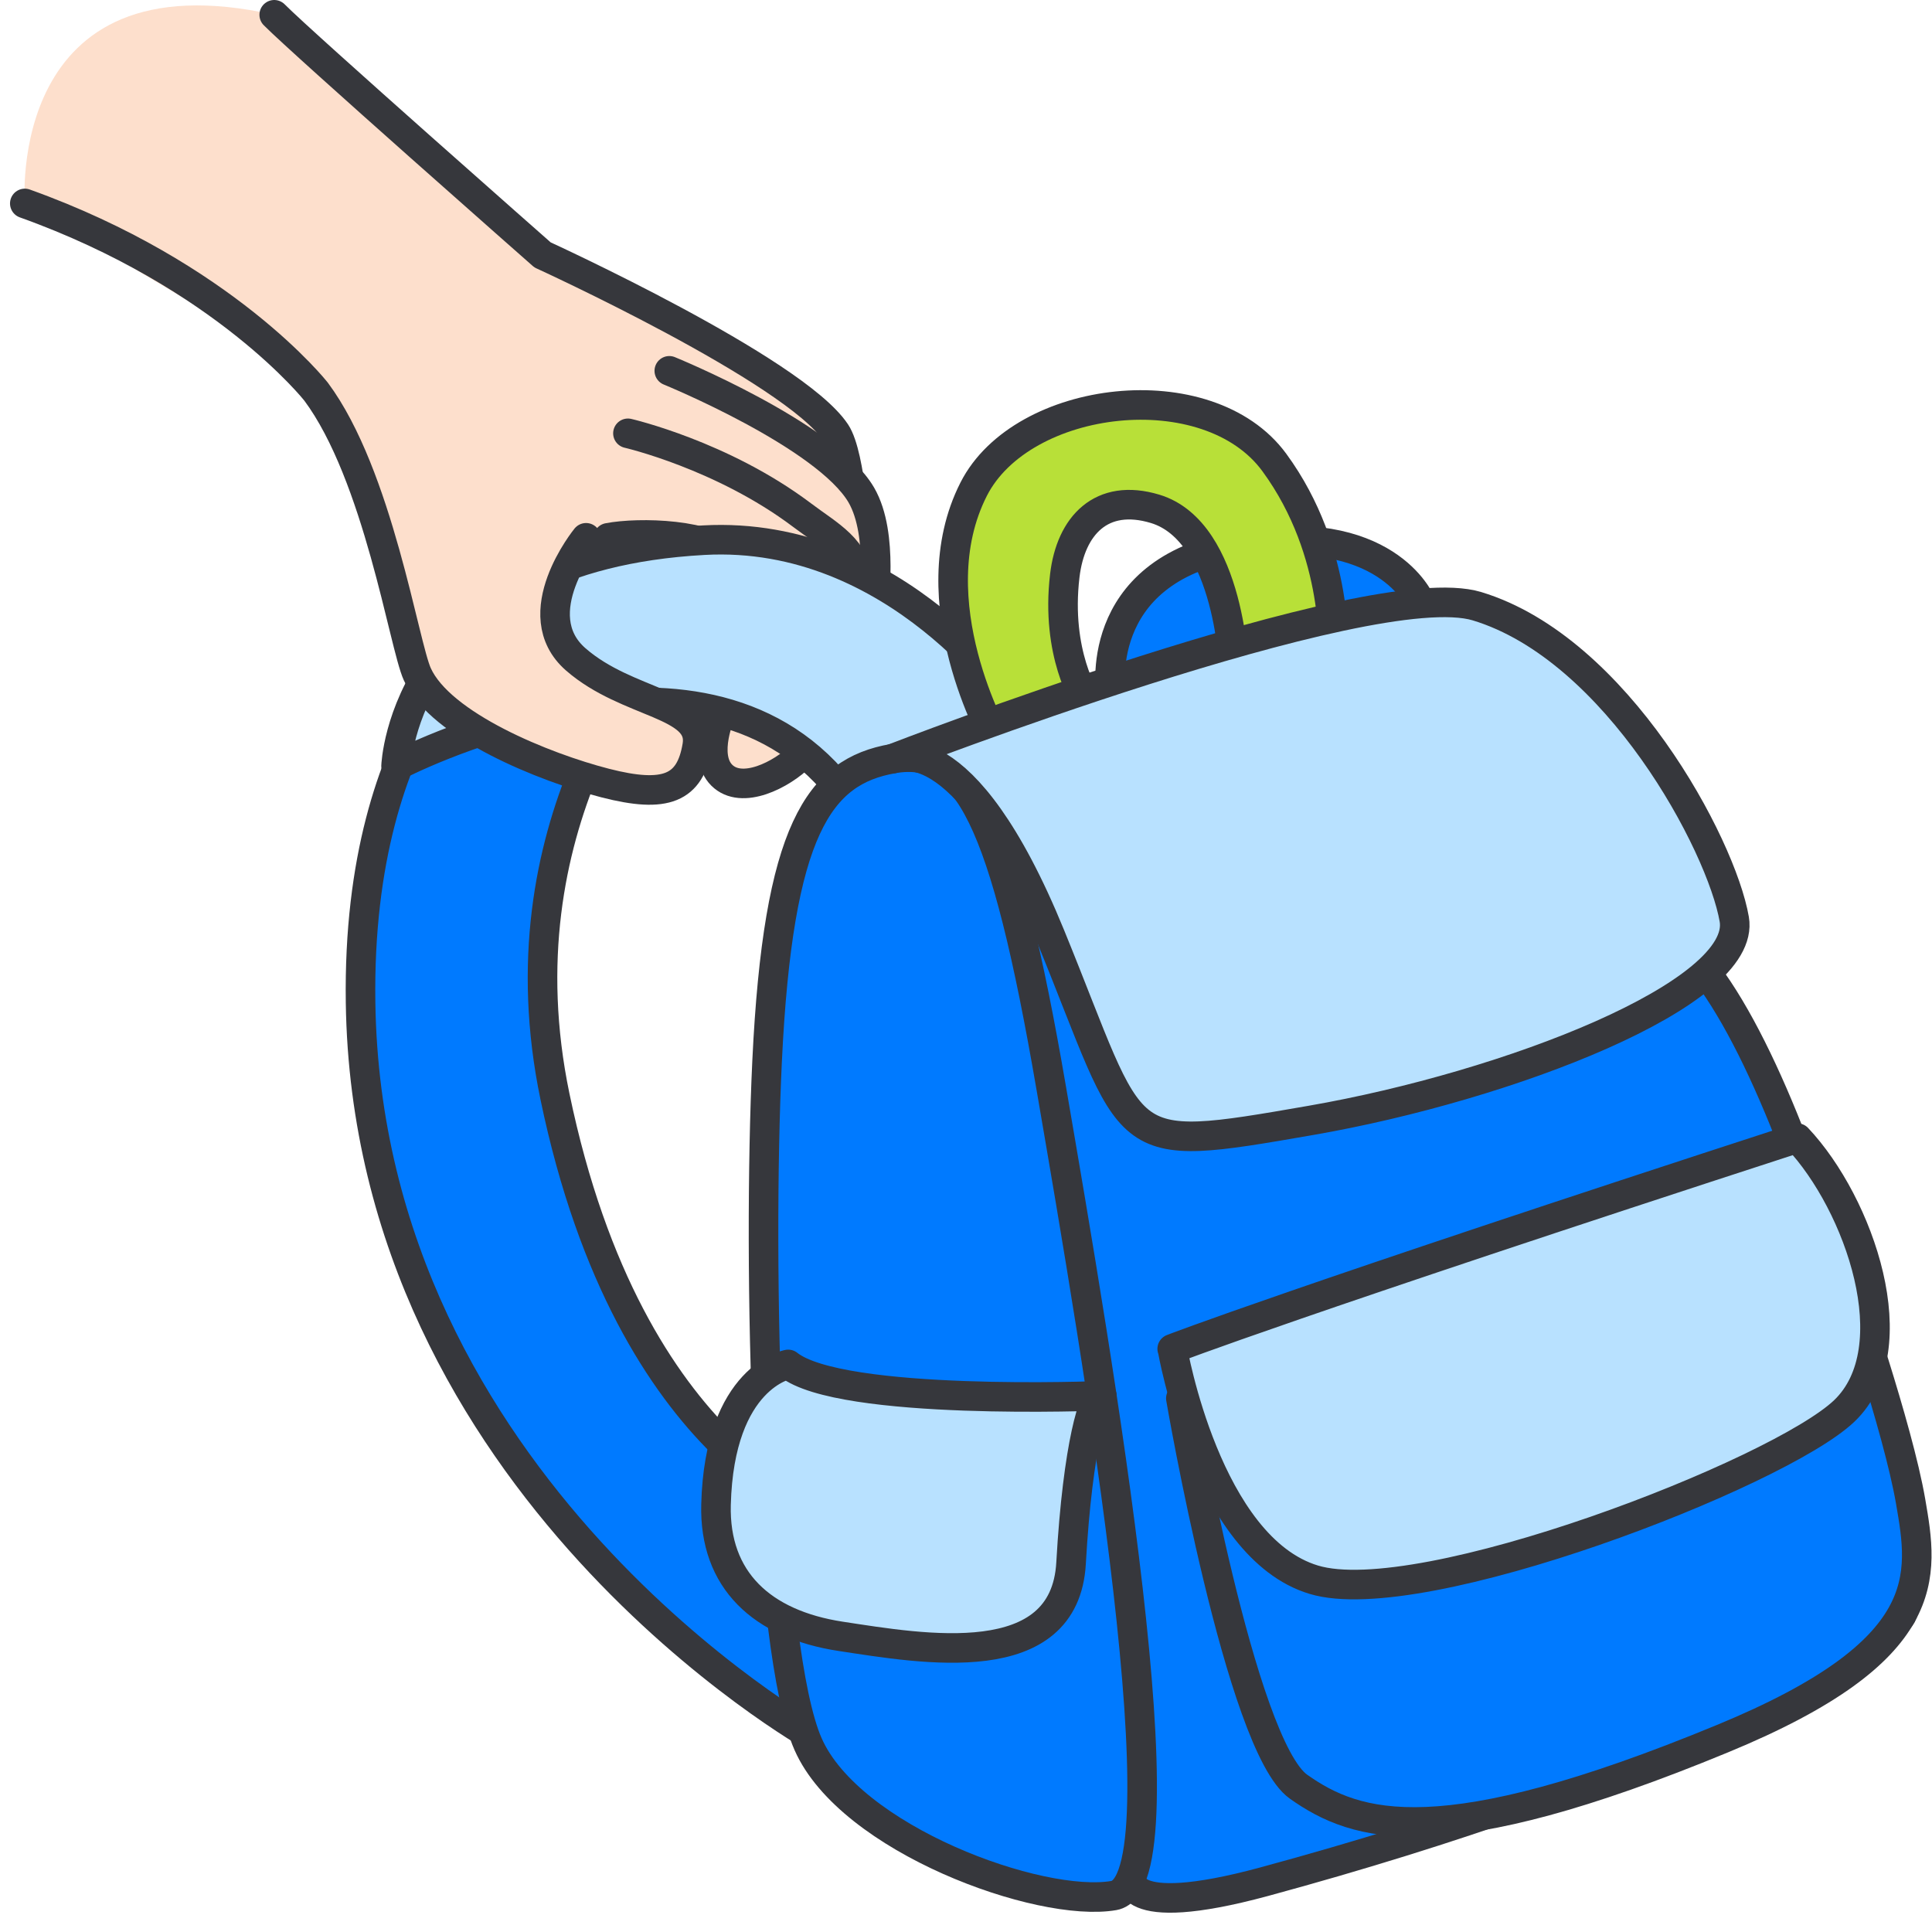
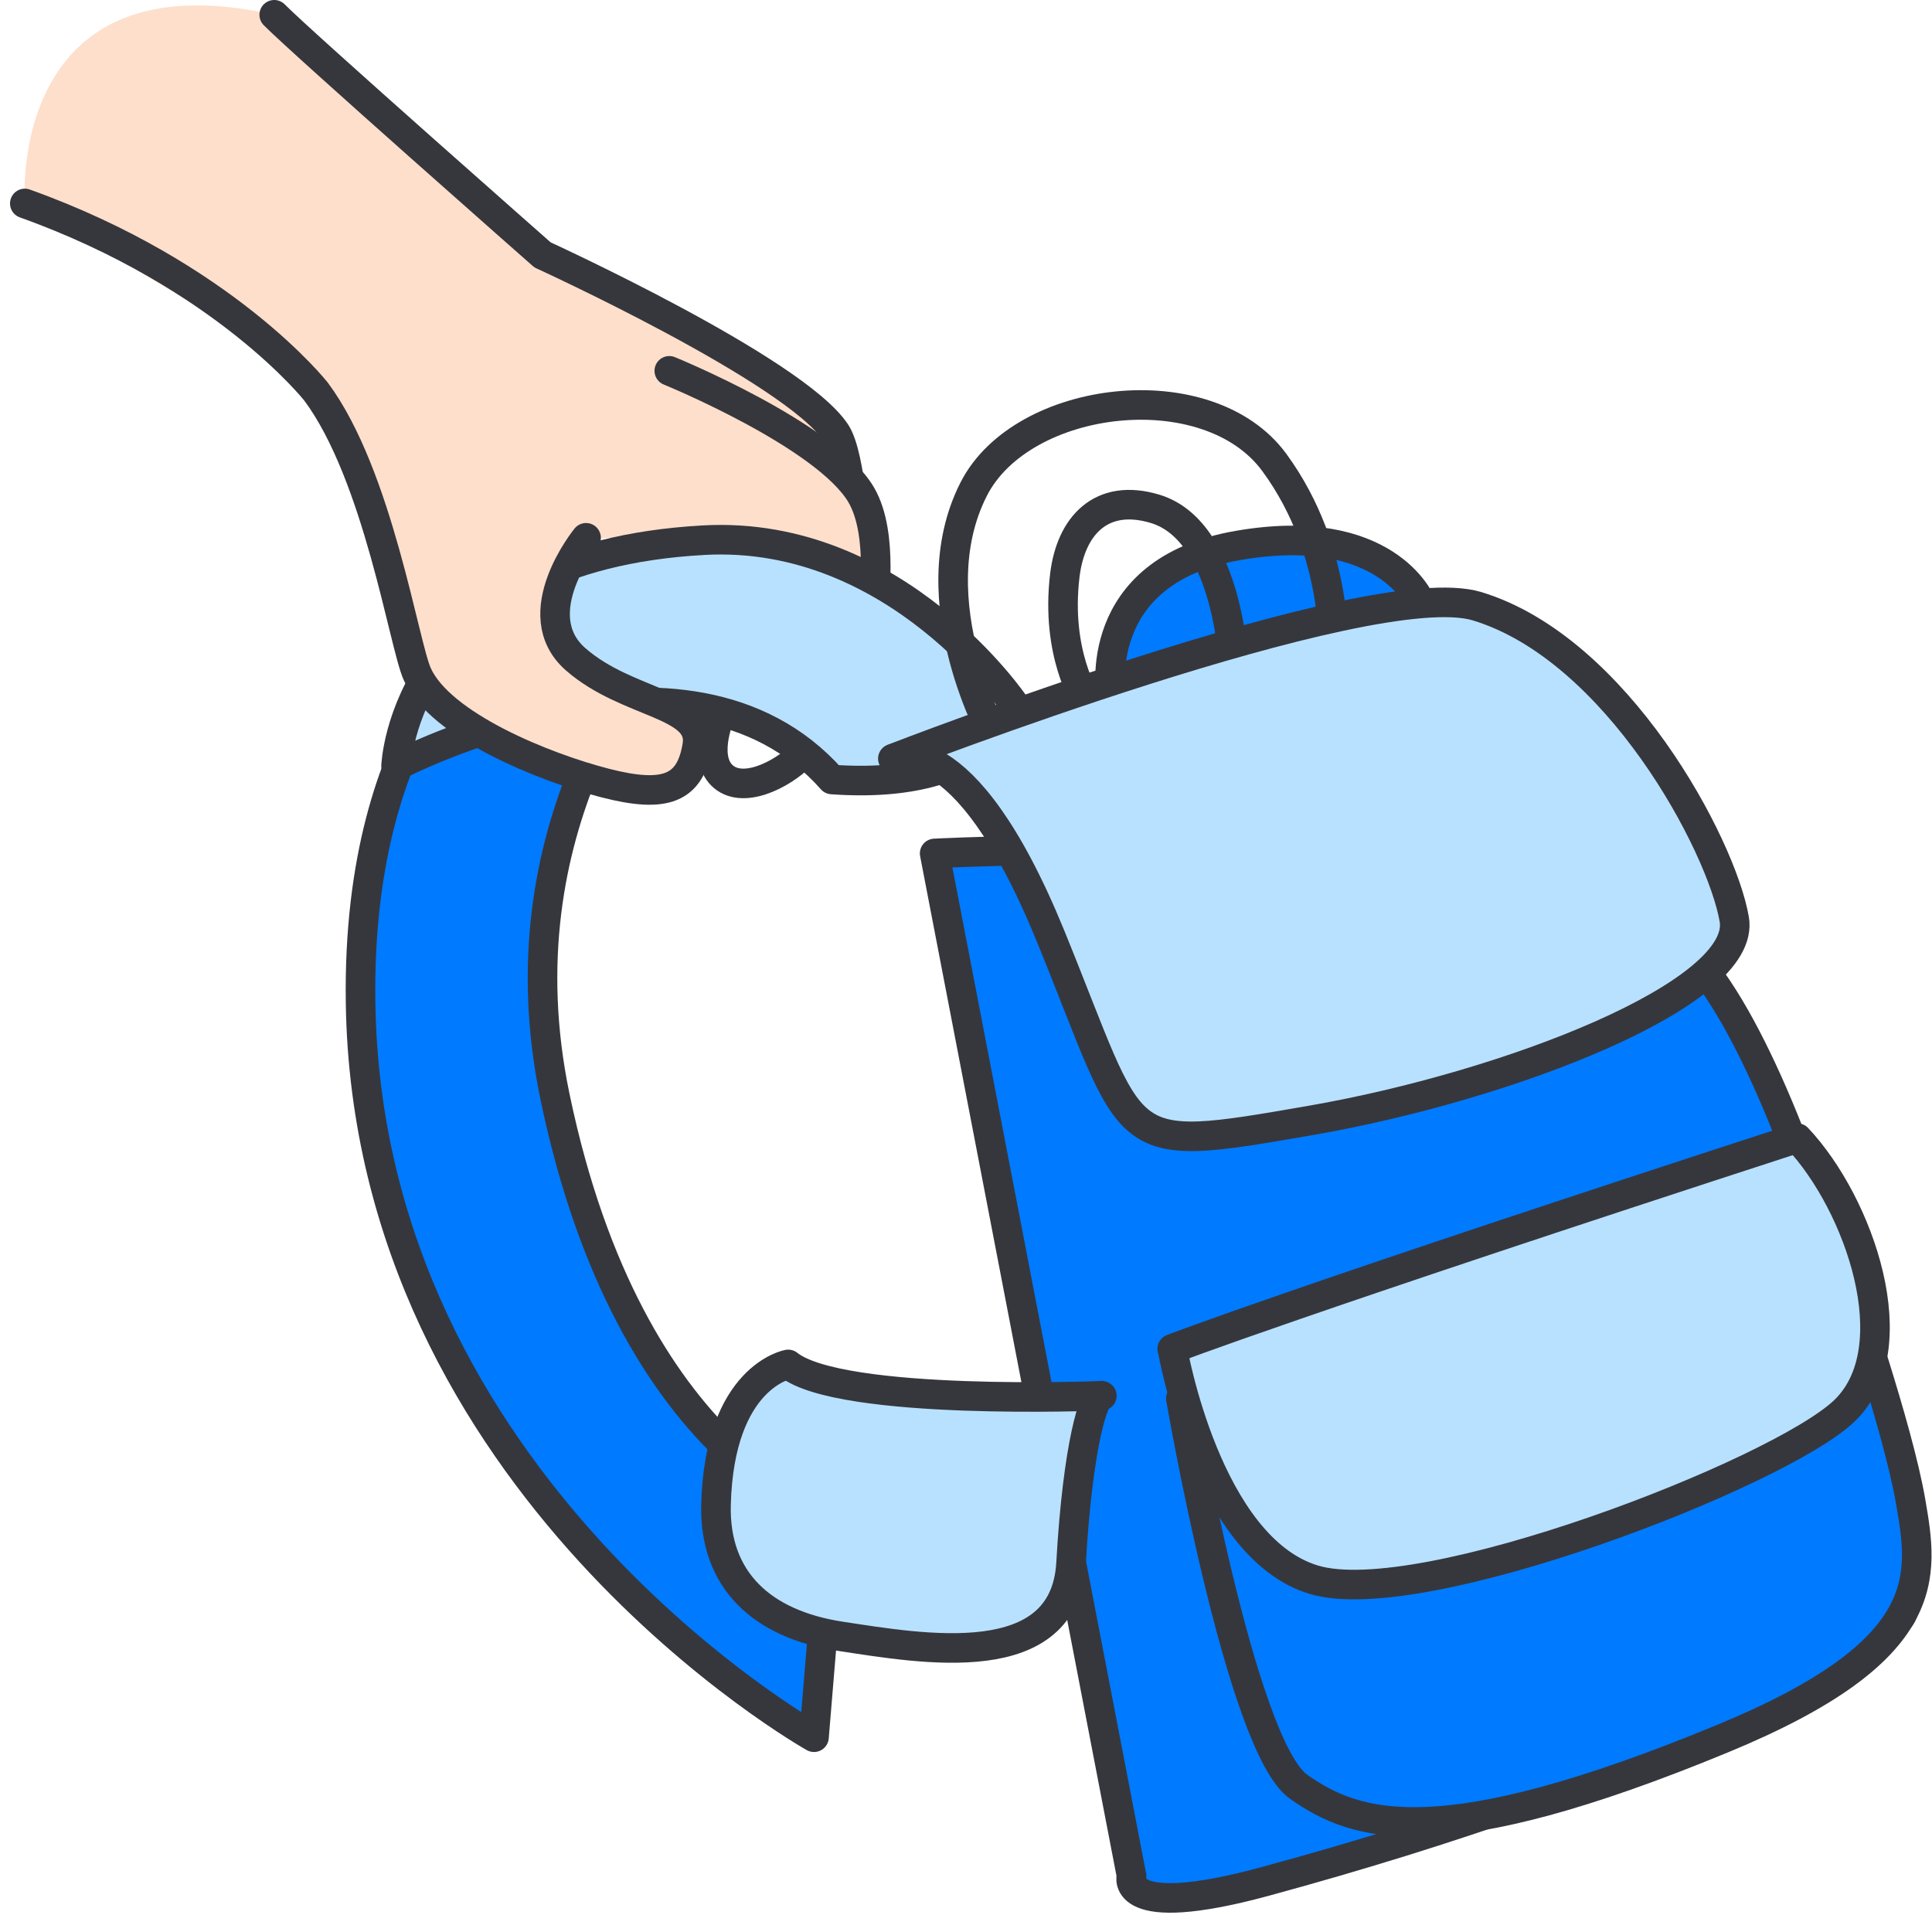
<svg xmlns="http://www.w3.org/2000/svg" width="98" height="98" fill="none">
  <path fill="#FDDFCC" d="M29.73 27.28s-3.16 3.87-.52 6.17 6.52 2.21 6.16 4.38-1.6 2.68-4.67 1.89-8.35-2.91-9.53-5.52c-.68-1.49-1.98-10.1-5.14-14.34 0 0-4.66-5.92-14.77-9.54C1.25 10.33.3-2.3 13.91.75c2.1.47 13.61 12.18 13.61 12.18s12.76 5.83 14.87 9.01c.8 1.2.96 5.65 1.12 5.47" />
  <path fill="#FDDFCC" d="M13.91.75c1.52 1.53 13.61 12.18 13.61 12.18s12.76 5.83 14.87 9.01c.8 1.2.96 5.65 1.12 5.47" />
  <path stroke="#36373C" stroke-linecap="round" stroke-linejoin="round" stroke-width="1.5" d="M13.91.75c1.52 1.53 13.61 12.18 13.61 12.18s12.76 5.83 14.87 9.01c.8 1.2.96 5.65 1.12 5.47" />
  <path fill="#FDDFCC" d="M33.95 18.81s7.96 3.25 9.74 6.3c1.19 2.05.53 5.7.7 5.53" />
  <path stroke="#36373C" stroke-linecap="round" stroke-linejoin="round" stroke-width="1.5" d="M33.95 18.81s7.96 3.25 9.74 6.3c1.19 2.05.53 5.7.7 5.53" />
  <path fill="#FDDFCC" d="M30.852 27.28c1.56-.3 5.27-.22 6.33 1.06.96 1.15 1.86 2.22 1.86 2.22l4.41.74.03-1.72c.03-1.71-1.45-2.43-2.81-3.46-4.04-3.04-8.82-4.14-8.82-4.14" />
-   <path stroke="#36373C" stroke-linecap="round" stroke-linejoin="round" stroke-width="1.5" d="M30.852 27.28c1.56-.3 5.27-.22 6.33 1.06.96 1.15 1.86 2.22 1.86 2.22l4.41.74.03-1.72c.03-1.71-1.45-2.43-2.81-3.46-4.04-3.04-8.82-4.14-8.82-4.14" />
-   <path fill="#FDDFCC" d="M36.59 36.12s-.99 2.19.02 3.2 3.03 0 4.04-1.01" />
  <path stroke="#36373C" stroke-linecap="round" stroke-linejoin="round" stroke-width="1.5" d="M36.59 36.12s-.99 2.19.02 3.2 3.03 0 4.04-1.01" />
  <path fill="#007AFF" stroke="#36373C" stroke-linecap="round" stroke-linejoin="round" stroke-width="1.5" d="M57.39 95.17s-.66 2.28 6.73.28c19.72-5.35 31.24-11.57 32.35-13.54S92 54.99 85.69 48.31s-38.28-5.02-38.28-5.02l9.99 51.88z" />
  <path fill="#007AFF" d="M72.04 30.52s-1.74-4.16-9.25-2.85c-7.52 1.3-6.43 7.6-6.43 7.6" />
  <path stroke="#36373C" stroke-linecap="round" stroke-linejoin="round" stroke-width="1.5" d="M72.04 30.52s-1.74-4.16-9.25-2.85c-7.52 1.3-6.43 7.6-6.43 7.6" />
  <path fill="#007AFF" stroke="#36373C" stroke-linecap="round" stroke-linejoin="round" stroke-width="1.5" d="M25.28 31.49s-7.2 4.8-6.99 19.36c.35 24.56 23 37.27 23 37.27l.93-11.21s-10.23-2.8-14.07-21.29c-2.86-13.75 4.86-22.57 6.13-24.39s-8.99.26-8.99.26z" />
  <path fill="#B8E1FF" stroke="#36373C" stroke-linecap="round" stroke-linejoin="round" stroke-width="1.5" d="M51.51 35.81s-6-8.95-15.81-8.41c-15.23.84-15.61 11.46-15.61 11.46s14.68-7.72 22.11.68c8.16.58 9.3-3.74 9.3-3.74z" />
-   <path fill="#007AFF" stroke="#36373C" stroke-linecap="round" stroke-linejoin="round" stroke-width="1.5" d="M45.29 38.48c3.76-.65 5.66 2.91 8.04 16.75s6.93 40.27 3.17 40.92-13.39-2.86-15.51-7.68-2.57-24.34-2.08-34.63c.56-11.76 2.63-14.71 6.39-15.36z" />
-   <path fill="#B8E038" d="M50.531 37.57s-4.03-7.08-1.14-12.76c2.45-4.82 11.88-5.95 15.25-1.35s2.98 9.85 2.98 9.85l-5.01.87s-.17-7.21-4.02-8.37c-2.72-.82-4.28.85-4.58 3.39-.47 3.97 1.08 6.29 1.08 6.29l-4.79 2.13" />
  <path stroke="#36373C" stroke-linecap="round" stroke-linejoin="round" stroke-width="1.5" d="M50.531 37.57s-4.03-7.08-1.14-12.76c2.45-4.82 11.88-5.95 15.25-1.35s2.98 9.85 2.98 9.85l-5.01.87s-.17-7.21-4.02-8.37c-2.72-.82-4.28.85-4.58 3.39-.47 3.97 1.08 6.29 1.08 6.29l-4.79 2.13" />
  <path fill="#007AFF" d="M59.898 70.93s3.03 17.62 5.97 19.7 7.21 3.47 21.51-2.44c10.84-4.47 10.19-8.25 9.54-12.02-.65-3.78-3.2-11.11-3.2-11.11" />
  <path stroke="#36373C" stroke-linecap="round" stroke-linejoin="round" stroke-width="1.5" d="M59.898 70.93s3.03 17.62 5.97 19.7 7.21 3.47 21.51-2.44c10.84-4.47 10.19-8.25 9.54-12.02-.65-3.78-3.2-11.11-3.2-11.11" />
  <path fill="#B8E1FF" stroke="#36373C" stroke-linecap="round" stroke-linejoin="round" stroke-width="1.5" d="M45.29 38.48s3.54-1.91 7.99 8.98 3.2 11.11 13.22 9.37 22.12-6.43 21.47-10.2c-.65-3.78-5.95-13.73-13.05-15.88-5.44-1.65-29.63 7.73-29.63 7.73M59.47 68.42s1.73 10.07 7.17 11.71c5.44 1.65 23.59-5.39 26.91-8.56s.77-10.5-2.38-13.84c-25.66 8.34-31.71 10.69-31.71 10.69zM39.98 69.21s-3.49.61-3.66 7.11c-.1 3.83 2.33 6.07 6.31 6.68 4.21.64 11.39 1.92 11.7-3.72.34-6.02 1.18-8.65 1.56-8.48 0 0-13.25.54-15.91-1.59" />
  <path fill="#FDDFCC" d="M29.728 27.28s-3.16 3.87-.52 6.17 6.52 2.21 6.16 4.38-1.6 2.68-4.67 1.89-8.35-2.91-9.53-5.52c-.68-1.49-1.98-10.1-5.14-14.34 0 0-4.66-5.92-14.77-9.54" />
  <path stroke="#36373C" stroke-linecap="round" stroke-linejoin="round" stroke-width="1.5" d="M29.728 27.28s-3.16 3.87-.52 6.17 6.52 2.21 6.16 4.38-1.6 2.68-4.67 1.89-8.35-2.91-9.53-5.52c-.68-1.49-1.98-10.1-5.14-14.34 0 0-4.66-5.92-14.77-9.54" />
</svg>